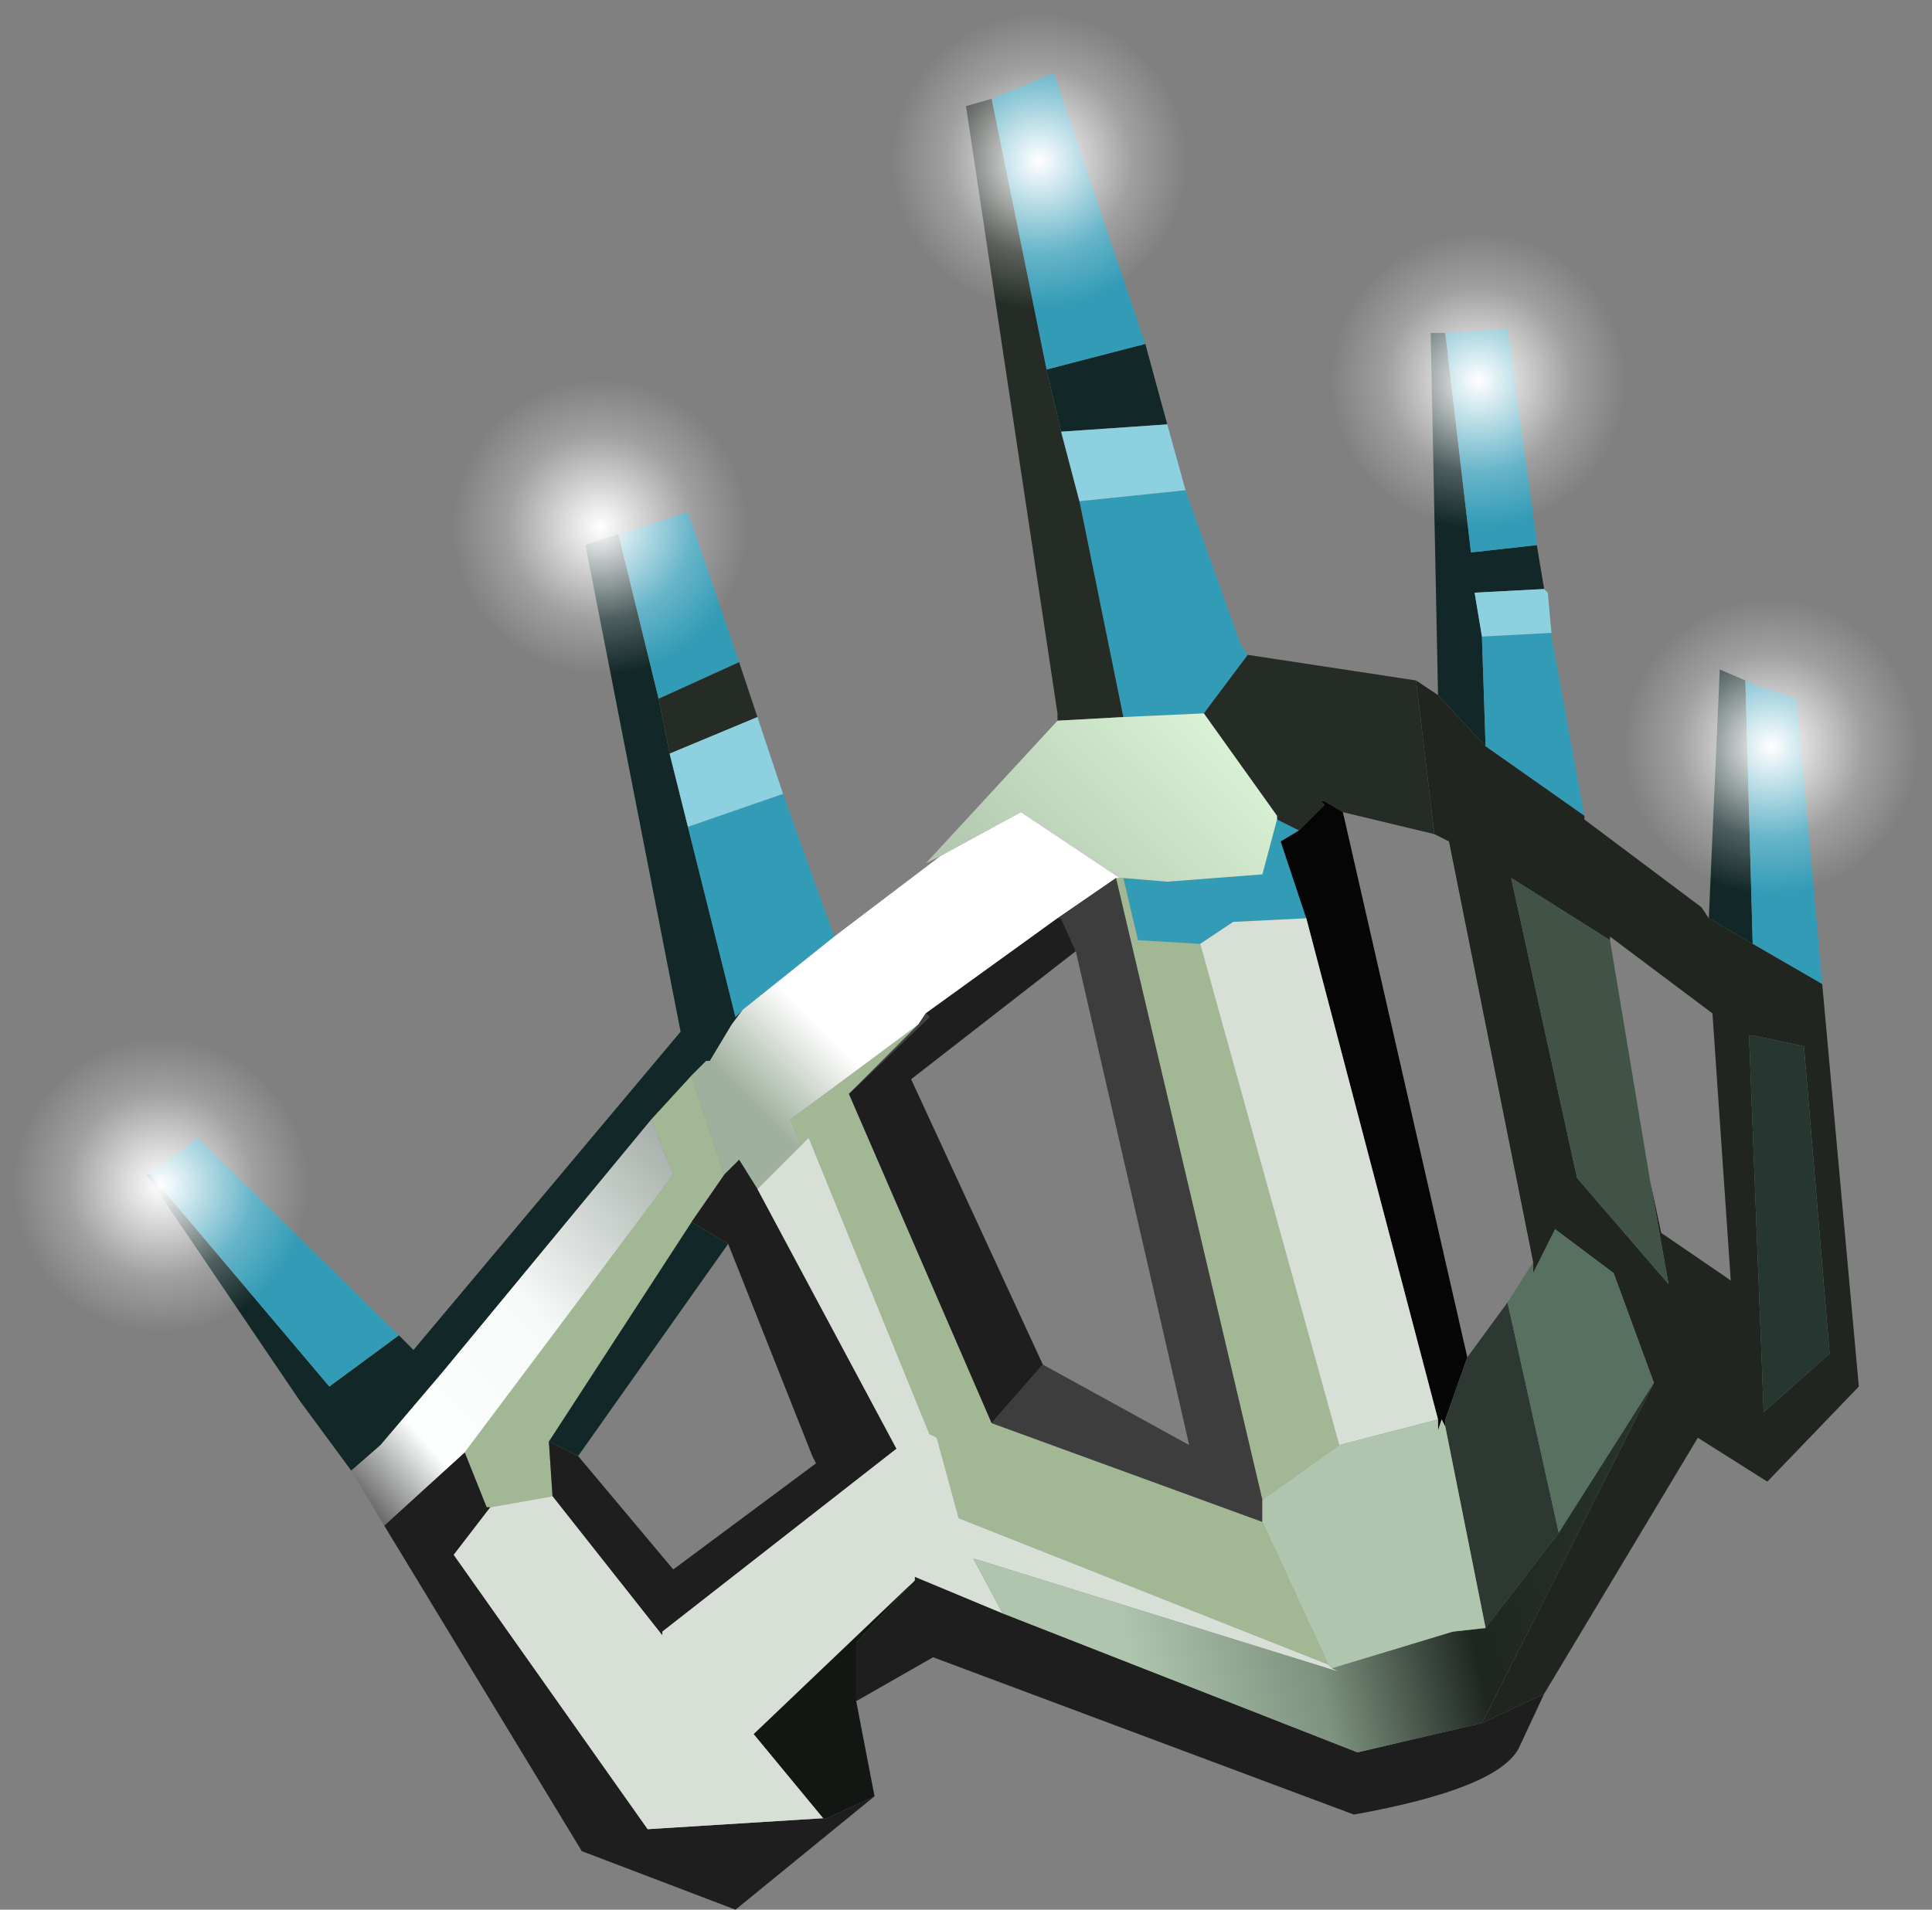
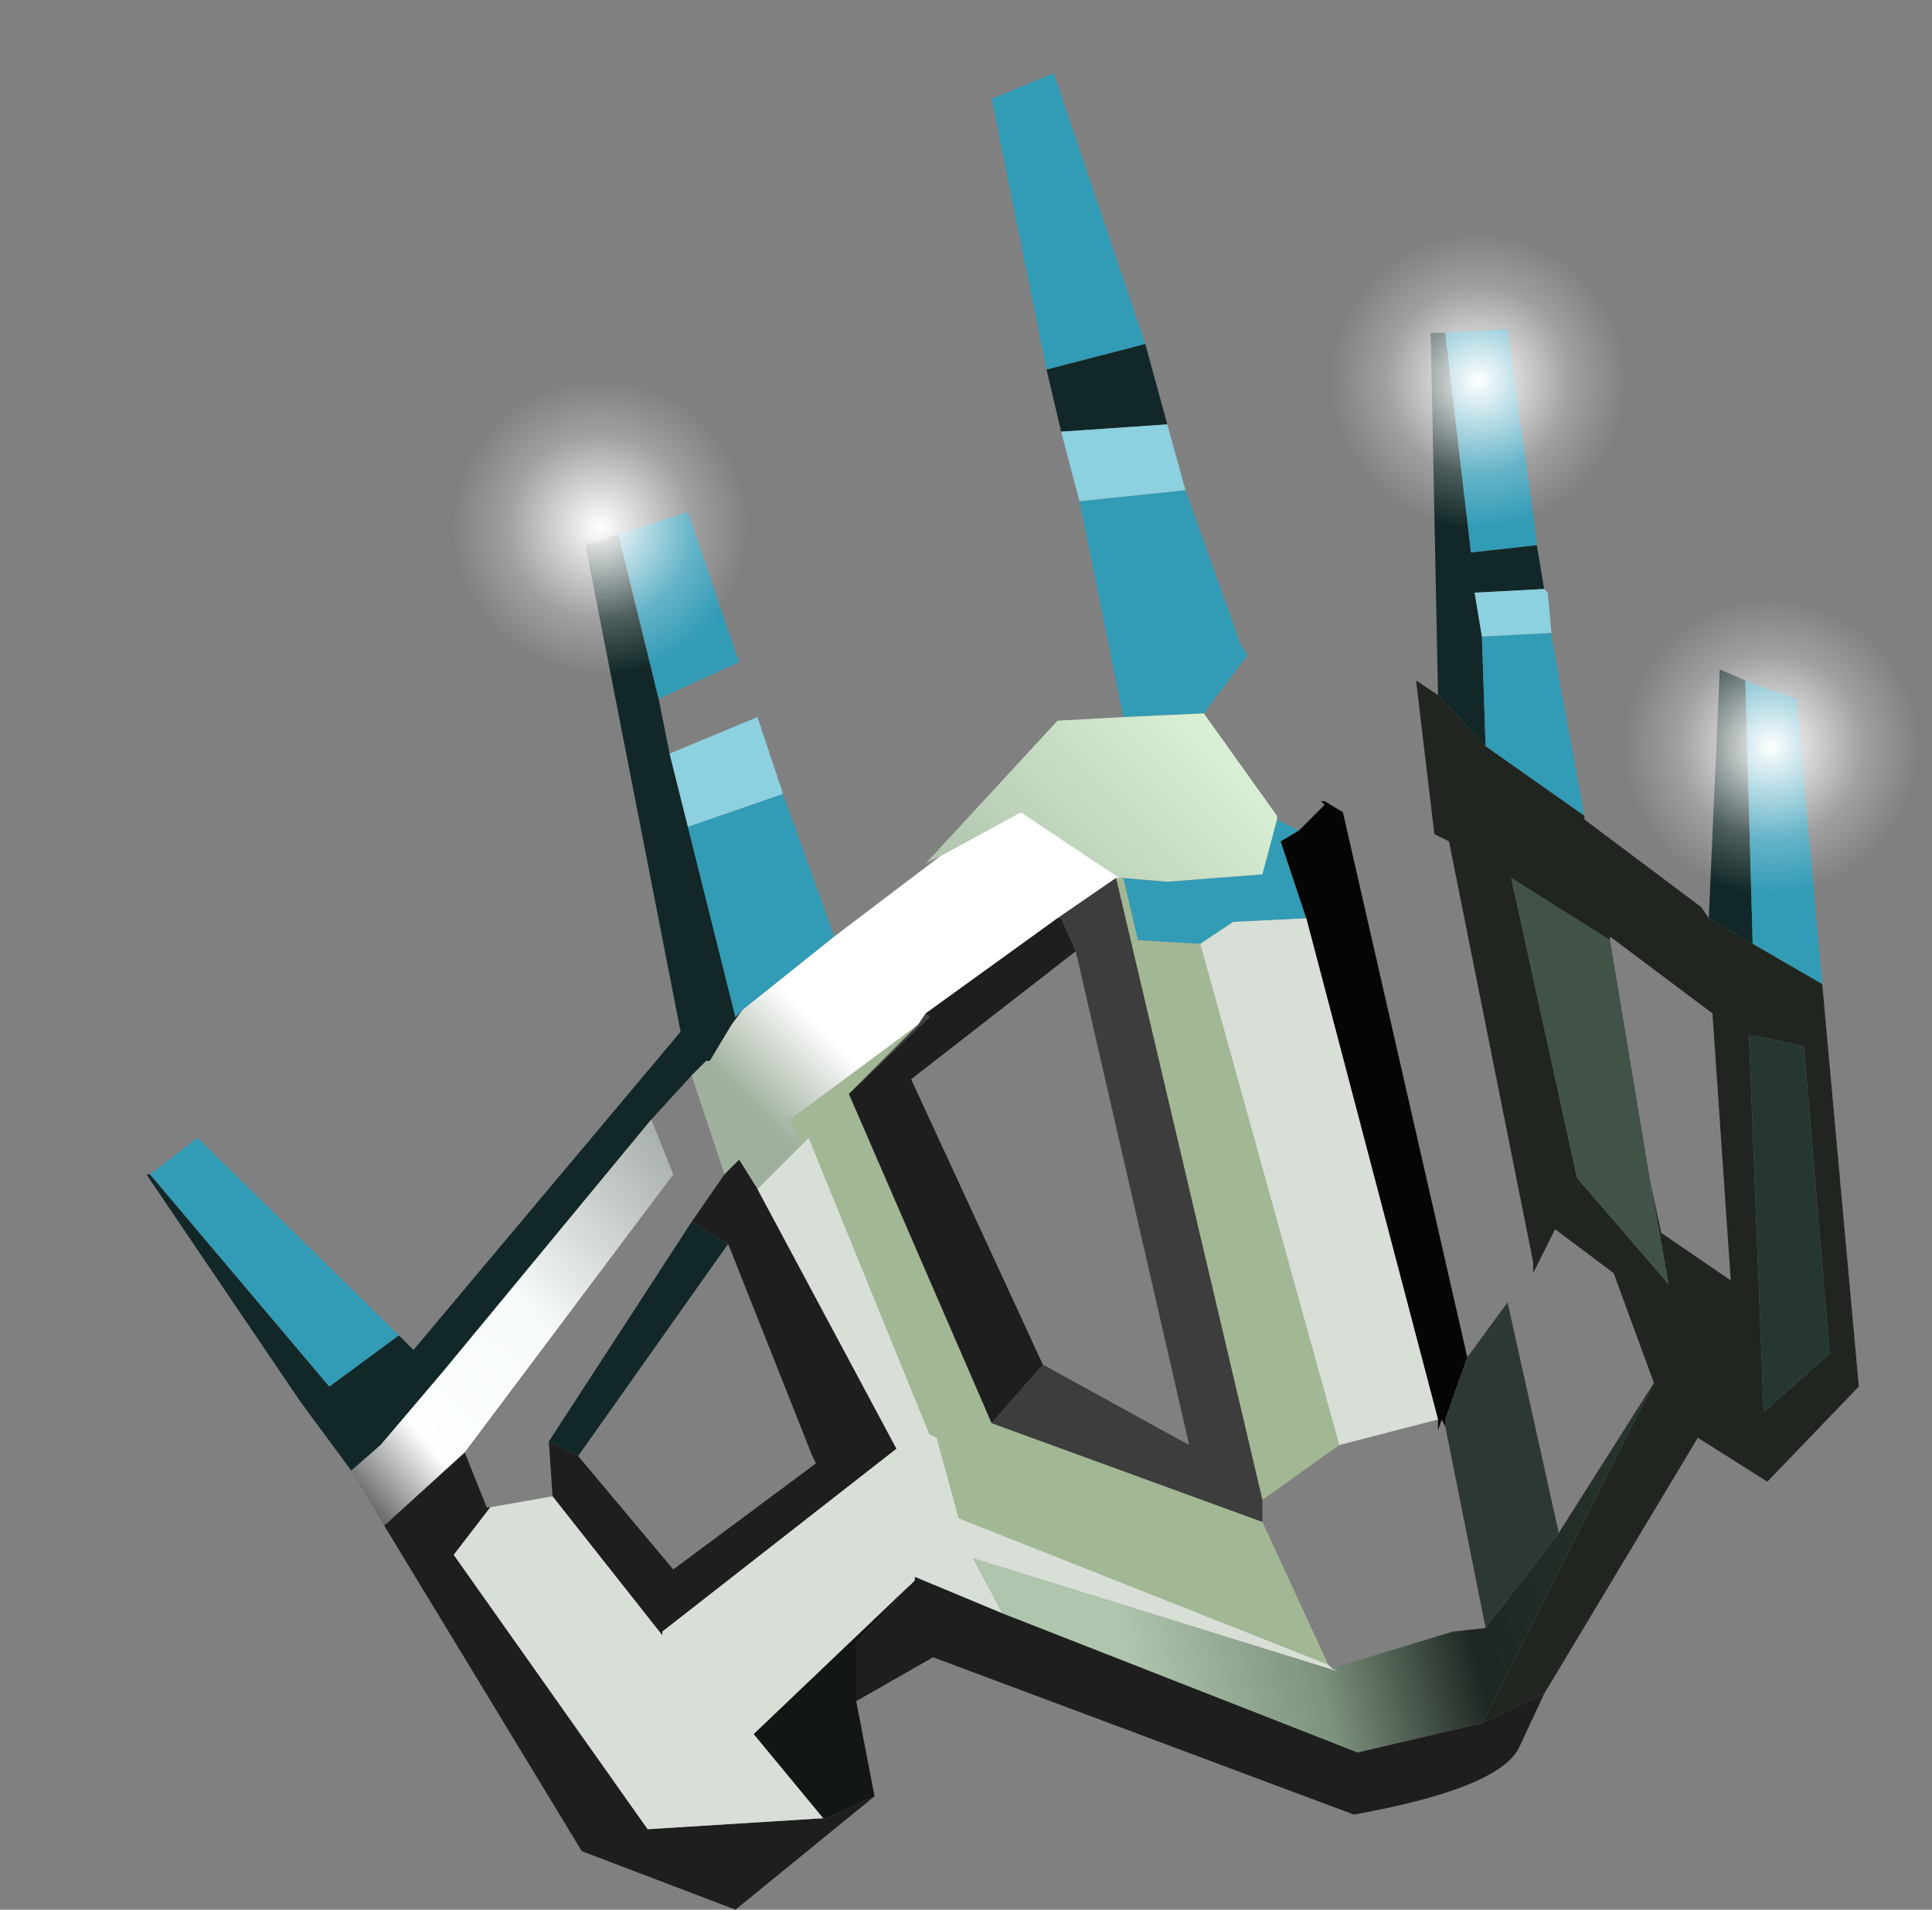
<svg xmlns="http://www.w3.org/2000/svg" xmlns:xlink="http://www.w3.org/1999/xlink" height="26.1px" width="26.4px">
  <rect width="100%" height="100%" fill="#808080" stroke="none" />
  <g transform="matrix(1.0, 0.0, 0.0, 1.0, 1.0, 59.0)">
    <use height="26.1" transform="matrix(1.0, 0.0, 0.0, 1.0, -1.0, -59.0)" width="26.4" xlink:href="#shape0" />
  </g>
  <defs>
    <g id="shape0" transform="matrix(1.0, 0.0, 0.0, 1.0, 1.0, 59.0)">
      <path d="M18.65 -49.5 L18.55 -54.45 18.75 -54.45 19.1 -51.45 20.0 -51.55 20.1 -50.95 19.15 -50.9 19.25 -50.3 19.3 -48.8 18.65 -49.5 M22.35 -46.45 L22.5 -49.85 22.85 -49.7 22.95 -46.1 22.35 -46.45 M3.8 -38.9 L3.1 -39.85 1.0 -42.95 1.05 -42.95 3.5 -40.05 4.45 -40.75 4.65 -40.55 8.3 -44.9 7.0 -51.55 7.45 -51.7 8.0 -49.45 8.15 -48.7 8.4 -47.7 9.05 -45.1 9.15 -45.2 9.0 -45.0 8.7 -44.5 8.65 -44.5 8.45 -44.3 7.9 -43.7 5.05 -40.25 4.2 -39.25 3.8 -38.9 M14.65 -54.3 L14.95 -53.2 13.5 -53.1 13.3 -53.95 14.65 -54.3 M6.5 -39.3 L8.45 -42.3 8.95 -42.0 6.9 -39.1 6.5 -39.3" fill="#122828" fill-rule="evenodd" stroke="none" />
      <path d="M18.75 -54.45 L19.6 -54.5 20.0 -51.6 20.0 -51.55 19.1 -51.45 18.75 -54.45 M20.2 -50.35 L20.2 -50.3 20.65 -47.85 19.3 -48.8 19.25 -50.3 20.2 -50.35 M22.85 -49.7 L22.95 -49.65 23.55 -49.45 23.9 -45.55 22.95 -46.1 22.85 -49.7 M1.05 -42.95 L1.7 -43.45 4.45 -40.75 3.5 -40.05 1.05 -42.95 M7.45 -51.7 L8.4 -52.0 9.1 -49.95 8.0 -49.45 7.45 -51.7 M9.7 -48.15 L10.4 -46.2 9.15 -45.2 9.05 -45.1 8.4 -47.7 9.7 -48.15 M12.55 -57.65 L13.4 -58.0 14.65 -54.3 13.3 -53.95 12.55 -57.65 M15.2 -52.3 L15.95 -50.2 16.05 -50.05 15.45 -49.25 14.35 -49.2 13.75 -52.15 15.2 -52.3 M15.4 -46.1 L14.55 -46.15 14.35 -47.0 14.95 -46.95 16.25 -47.05 16.45 -47.8 16.75 -47.65 16.5 -47.5 16.85 -46.45 15.85 -46.4 15.4 -46.1" fill="#329bb6" fill-rule="evenodd" stroke="none" />
-       <path d="M9.1 -49.95 L9.35 -49.2 8.15 -48.7 8.0 -49.45 9.1 -49.95 M13.45 -49.15 L13.45 -49.25 12.2 -57.55 12.55 -57.65 13.3 -53.95 13.5 -53.1 13.75 -52.15 14.35 -49.2 13.45 -49.15 M16.05 -50.05 L18.35 -49.7 18.6 -47.6 17.35 -47.9 17.1 -48.05 17.05 -48.05 17.1 -48.0 16.75 -47.65 16.45 -47.8 16.45 -47.85 15.45 -49.25 16.05 -50.05" fill="#252c26" fill-rule="evenodd" stroke="none" />
      <path d="M20.1 -50.95 L20.15 -50.9 20.2 -50.35 19.25 -50.3 19.15 -50.9 20.1 -50.95 M9.35 -49.2 L9.7 -48.15 8.4 -47.7 8.15 -48.7 9.35 -49.2 M14.95 -53.2 L15.2 -52.3 13.75 -52.15 13.5 -53.1 14.95 -53.2" fill="#8dd0e0" fill-rule="evenodd" stroke="none" />
      <path d="M11.85 -47.3 L11.65 -47.2 13.45 -49.15 14.35 -49.2 15.45 -49.25 16.45 -47.85 16.45 -47.8 16.25 -47.05 14.95 -46.95 14.35 -47.0 14.3 -47.0 12.95 -47.9 11.85 -47.3" fill="url(#gradient0)" fill-rule="evenodd" stroke="none" />
-       <path d="M14.35 -47.0 L14.55 -46.15 15.4 -46.1 17.3 -39.25 16.25 -38.5 14.25 -47.0 14.3 -47.0 14.35 -47.0 M12.55 -39.55 L16.25 -38.2 17.15 -36.25 12.1 -38.25 11.8 -39.35 11.7 -39.4 10.05 -43.45 9.95 -43.35 9.8 -43.7 11.55 -45.0 10.6 -44.05 12.55 -39.55 M5.35 -39.15 L8.2 -42.95 7.9 -43.7 8.45 -44.3 8.9 -42.95 8.45 -42.3 6.5 -39.3 6.55 -38.55 5.7 -38.4 5.65 -38.4 5.35 -39.15" fill="#a2b793" fill-rule="evenodd" stroke="none" />
+       <path d="M14.35 -47.0 L14.55 -46.15 15.4 -46.1 17.3 -39.25 16.25 -38.5 14.25 -47.0 14.3 -47.0 14.35 -47.0 M12.55 -39.55 L16.25 -38.2 17.15 -36.25 12.1 -38.25 11.8 -39.35 11.7 -39.4 10.05 -43.45 9.95 -43.35 9.8 -43.7 11.55 -45.0 10.6 -44.05 12.55 -39.55 M5.35 -39.15 " fill="#a2b793" fill-rule="evenodd" stroke="none" />
      <path d="M10.4 -46.2 L11.85 -47.3 12.95 -47.9 14.3 -47.0 14.25 -47.0 13.45 -46.45 11.65 -45.15 11.55 -45.0 9.8 -43.7 9.95 -43.35 9.35 -42.75 9.1 -43.15 8.9 -42.95 8.45 -44.3 8.65 -44.5 8.7 -44.5 9.0 -45.0 9.15 -45.2 10.4 -46.2" fill="url(#gradient1)" fill-rule="evenodd" stroke="none" />
      <path d="M14.25 -47.0 L16.25 -38.5 16.25 -38.2 12.55 -39.55 13.25 -40.35 15.25 -39.25 13.7 -46.0 13.5 -46.45 13.45 -46.45 14.25 -47.0" fill="#3c3d3c" fill-rule="evenodd" stroke="none" />
      <path d="M20.1 -35.85 L19.75 -35.1 Q19.45 -34.55 17.5 -34.2 L11.75 -36.35 10.7 -35.75 10.7 -36.55 11.45 -37.35 11.5 -37.4 11.5 -37.45 12.7 -36.95 17.55 -35.05 19.25 -35.45 20.1 -35.85 M10.95 -34.45 L9.05 -32.9 6.95 -33.7 4.25 -38.15 5.35 -39.15 5.65 -38.4 5.7 -38.4 5.2 -37.75 7.85 -34.0 10.25 -34.15 10.3 -34.15 10.95 -34.45 M13.45 -46.45 L13.5 -46.45 13.7 -46.0 11.45 -44.25 13.25 -40.35 12.55 -39.55 10.6 -44.05 11.7 -45.1 11.65 -45.15 13.45 -46.45 M6.55 -38.55 L6.5 -39.3 6.9 -39.1 8.2 -37.55 10.15 -39.0 10.1 -39.1 8.95 -42.0 8.45 -42.3 8.9 -42.95 9.1 -43.15 9.35 -42.75 11.25 -39.2 8.05 -36.7 8.05 -36.65 6.55 -38.55" fill="#1e1e1e" fill-rule="evenodd" stroke="none" />
      <path d="M16.85 -46.45 L16.5 -47.5 16.75 -47.65 17.1 -48.0 17.05 -48.05 17.1 -48.05 17.35 -47.9 19.05 -40.45 18.75 -39.6 18.75 -39.5 18.7 -39.6 18.65 -39.45 18.65 -39.6 16.85 -46.45" fill="#040504" fill-rule="evenodd" stroke="none" />
      <path d="M17.3 -39.25 L15.4 -46.1 15.85 -46.4 16.85 -46.45 18.65 -39.6 17.3 -39.25 M17.2 -36.2 L17.3 -36.15 12.3 -37.7 12.7 -36.95 11.5 -37.45 11.5 -37.4 11.45 -37.35 9.3 -35.3 10.25 -34.15 7.85 -34.0 5.2 -37.75 5.7 -38.4 6.55 -38.55 8.05 -36.65 8.05 -36.7 11.25 -39.2 9.35 -42.75 9.95 -43.35 10.05 -43.45 11.7 -39.4 11.8 -39.35 12.1 -38.25 17.15 -36.25 17.2 -36.2" fill="#d7dfd6" fill-rule="evenodd" stroke="none" />
      <path d="M20.65 -47.85 L20.65 -47.8 22.25 -46.6 22.35 -46.45 22.95 -46.1 23.9 -45.55 24.4 -40.05 23.15 -38.75 22.2 -39.35 20.1 -35.85 19.25 -35.45 21.6 -40.1 21.05 -41.6 20.25 -42.2 19.95 -41.6 19.95 -41.75 18.8 -47.5 18.6 -47.6 18.35 -49.7 18.65 -49.5 19.3 -48.8 20.65 -47.85 M21.55 -42.85 L21.7 -42.15 22.65 -41.5 22.4 -45.15 21.0 -46.2 21.0 -46.15 19.65 -47.0 20.55 -42.9 21.8 -41.45 21.55 -42.85 M24.0 -40.5 L23.65 -44.7 22.95 -44.85 22.9 -44.85 23.1 -39.7 24.0 -40.5" fill="#20251f" fill-rule="evenodd" stroke="none" />
      <path d="M21.55 -42.85 L21.8 -41.45 20.55 -42.9 19.65 -47.0 21.0 -46.15 21.55 -42.85" fill="#415246" fill-rule="evenodd" stroke="none" />
      <path d="M24.0 -40.5 L23.1 -39.7 22.9 -44.85 22.95 -44.85 23.65 -44.7 24.0 -40.5" fill="#263731" fill-rule="evenodd" stroke="none" />
      <path d="M19.05 -40.45 L19.6 -41.2 20.3 -38.05 19.3 -36.75 18.75 -39.5 18.75 -39.6 19.05 -40.45" fill="#2e3832" fill-rule="evenodd" stroke="none" />
-       <path d="M19.95 -41.75 L19.95 -41.6 20.25 -42.2 21.05 -41.6 21.6 -40.1 20.3 -38.05 19.6 -41.2 19.95 -41.75" fill="#57705f" fill-rule="evenodd" stroke="none" />
      <path d="M21.6 -40.1 L19.25 -35.45 17.55 -35.05 12.7 -36.95 12.3 -37.7 17.3 -36.15 17.2 -36.2 18.85 -36.7 19.3 -36.75 20.3 -38.05 21.6 -40.1" fill="url(#gradient2)" fill-rule="evenodd" stroke="none" />
-       <path d="M16.25 -38.5 L17.3 -39.25 18.65 -39.6 18.65 -39.45 18.7 -39.6 18.75 -39.5 19.3 -36.75 18.85 -36.7 17.2 -36.2 17.15 -36.25 16.25 -38.2 16.25 -38.5" fill="#afc5ad" fill-rule="evenodd" stroke="none" />
      <path d="M10.6 -44.05 L11.55 -45.0 11.65 -45.15 11.7 -45.1 10.6 -44.05" fill="#414141" fill-rule="evenodd" stroke="none" />
      <path d="M4.25 -38.15 L3.8 -38.9 4.2 -39.25 5.05 -40.25 7.9 -43.7 8.2 -42.95 5.35 -39.15 4.25 -38.15" fill="url(#gradient3)" fill-rule="evenodd" stroke="none" />
      <path d="M10.7 -35.75 L10.95 -34.45 10.3 -34.15 10.25 -34.15 9.3 -35.3 11.45 -37.35 10.7 -36.55 10.7 -35.75" fill="#121714" fill-rule="evenodd" stroke="none" />
-       <path d="M2.8 -44.35 Q3.4 -43.7 3.4 -42.8 3.4 -41.85 2.8 -41.25 2.15 -40.6 1.2 -40.6 0.3 -40.6 -0.35 -41.25 -1.0 -41.85 -1.0 -42.8 -1.0 -43.7 -0.35 -44.35 0.3 -45.0 1.2 -45.0 2.15 -45.0 2.8 -44.35" fill="url(#gradient4)" fill-rule="evenodd" stroke="none" />
      <path d="M7.2 -54.0 Q8.15 -54.0 8.8 -53.35 9.4 -52.7 9.4 -51.8 9.4 -50.85 8.8 -50.25 8.15 -49.6 7.2 -49.6 6.3 -49.6 5.65 -50.25 5.0 -50.85 5.0 -51.8 5.0 -52.7 5.65 -53.35 6.3 -54.0 7.2 -54.0" fill="url(#gradient5)" fill-rule="evenodd" stroke="none" />
-       <path d="M14.8 -58.35 Q15.4 -57.7 15.4 -56.8 15.4 -55.85 14.8 -55.25 14.15 -54.6 13.2 -54.6 12.3 -54.6 11.65 -55.25 11.0 -55.85 11.0 -56.8 11.0 -57.7 11.65 -58.35 12.3 -59.0 13.2 -59.0 14.15 -59.0 14.8 -58.35" fill="url(#gradient6)" fill-rule="evenodd" stroke="none" />
      <path d="M21.4 -53.8 Q21.4 -52.85 20.8 -52.25 20.15 -51.6 19.2 -51.6 18.3 -51.6 17.65 -52.25 17.0 -52.85 17.0 -53.8 17.0 -54.7 17.65 -55.35 18.3 -56.0 19.2 -56.0 20.15 -56.0 20.8 -55.35 21.4 -54.7 21.4 -53.8" fill="url(#gradient7)" fill-rule="evenodd" stroke="none" />
      <path d="M24.8 -50.35 Q25.4 -49.7 25.4 -48.8 25.4 -47.85 24.8 -47.25 24.15 -46.6 23.2 -46.6 22.3 -46.6 21.65 -47.25 21.0 -47.85 21.0 -48.8 21.0 -49.7 21.65 -50.35 22.3 -51.0 23.2 -51.0 24.15 -51.0 24.8 -50.35" fill="url(#gradient8)" fill-rule="evenodd" stroke="none" />
    </g>
    <linearGradient gradientTransform="matrix(0.003, -0.003, 0.002, 0.002, 13.25, -47.8)" gradientUnits="userSpaceOnUse" id="gradient0" spreadMethod="pad" x1="-819.2" x2="819.2">
      <stop offset="0.0" stop-color="#9baf9a" />
      <stop offset="1.0" stop-color="#e2fbdd" />
    </linearGradient>
    <linearGradient gradientTransform="matrix(0.003, -0.003, 0.002, 0.002, 11.4, -46.7)" gradientUnits="userSpaceOnUse" id="gradient1" spreadMethod="pad" x1="-819.2" x2="819.2">
      <stop offset="0.0" stop-color="#a0b09e" />
      <stop offset="0.204" stop-color="#ffffff" />
    </linearGradient>
    <linearGradient gradientTransform="matrix(0.006, -0.001, 7.0E-4, 0.003, 17.3, -37.45)" gradientUnits="userSpaceOnUse" id="gradient2" spreadMethod="pad" x1="-819.2" x2="819.2">
      <stop offset="0.192" stop-color="#afc5ad" />
      <stop offset="0.443" stop-color="#7d927f" />
      <stop offset="0.659" stop-color="#1e2621" />
      <stop offset="1.0" stop-color="#2a362e" />
    </linearGradient>
    <linearGradient gradientTransform="matrix(0.003, -0.003, 7.0E-4, 8.0E-4, 5.4, -41.75)" gradientUnits="userSpaceOnUse" id="gradient3" spreadMethod="pad" x1="-819.2" x2="819.2">
      <stop offset="0.0" stop-color="#494949" />
      <stop offset="0.204" stop-color="#fcfffe" />
      <stop offset="0.533" stop-color="#f6faf8" />
      <stop offset="0.976" stop-color="#a4aca7" />
    </linearGradient>
    <radialGradient cx="0" cy="0" gradientTransform="matrix(0.003, 0.0, 0.0, 0.003, 1.2, -42.8)" gradientUnits="userSpaceOnUse" id="gradient4" r="819.2" spreadMethod="pad">
      <stop offset="0.0" stop-color="#ffffff" />
      <stop offset="0.518" stop-color="#ffffff" stop-opacity="0.251" />
      <stop offset="0.824" stop-color="#ffffff" stop-opacity="0.0" />
    </radialGradient>
    <radialGradient cx="0" cy="0" gradientTransform="matrix(0.003, 0.0, 0.0, 0.003, 7.2, -51.8)" gradientUnits="userSpaceOnUse" id="gradient5" r="819.2" spreadMethod="pad">
      <stop offset="0.0" stop-color="#ffffff" />
      <stop offset="0.518" stop-color="#ffffff" stop-opacity="0.251" />
      <stop offset="0.824" stop-color="#ffffff" stop-opacity="0.0" />
    </radialGradient>
    <radialGradient cx="0" cy="0" gradientTransform="matrix(0.003, 0.0, 0.0, 0.003, 13.2, -56.8)" gradientUnits="userSpaceOnUse" id="gradient6" r="819.2" spreadMethod="pad">
      <stop offset="0.0" stop-color="#ffffff" />
      <stop offset="0.518" stop-color="#ffffff" stop-opacity="0.251" />
      <stop offset="0.824" stop-color="#ffffff" stop-opacity="0.0" />
    </radialGradient>
    <radialGradient cx="0" cy="0" gradientTransform="matrix(0.003, 0.0, 0.0, 0.003, 19.2, -53.8)" gradientUnits="userSpaceOnUse" id="gradient7" r="819.2" spreadMethod="pad">
      <stop offset="0.0" stop-color="#ffffff" />
      <stop offset="0.518" stop-color="#ffffff" stop-opacity="0.251" />
      <stop offset="0.824" stop-color="#ffffff" stop-opacity="0.0" />
    </radialGradient>
    <radialGradient cx="0" cy="0" gradientTransform="matrix(0.003, 0.0, 0.0, 0.003, 23.2, -48.8)" gradientUnits="userSpaceOnUse" id="gradient8" r="819.2" spreadMethod="pad">
      <stop offset="0.0" stop-color="#ffffff" />
      <stop offset="0.518" stop-color="#ffffff" stop-opacity="0.251" />
      <stop offset="0.824" stop-color="#ffffff" stop-opacity="0.0" />
    </radialGradient>
  </defs>
</svg>